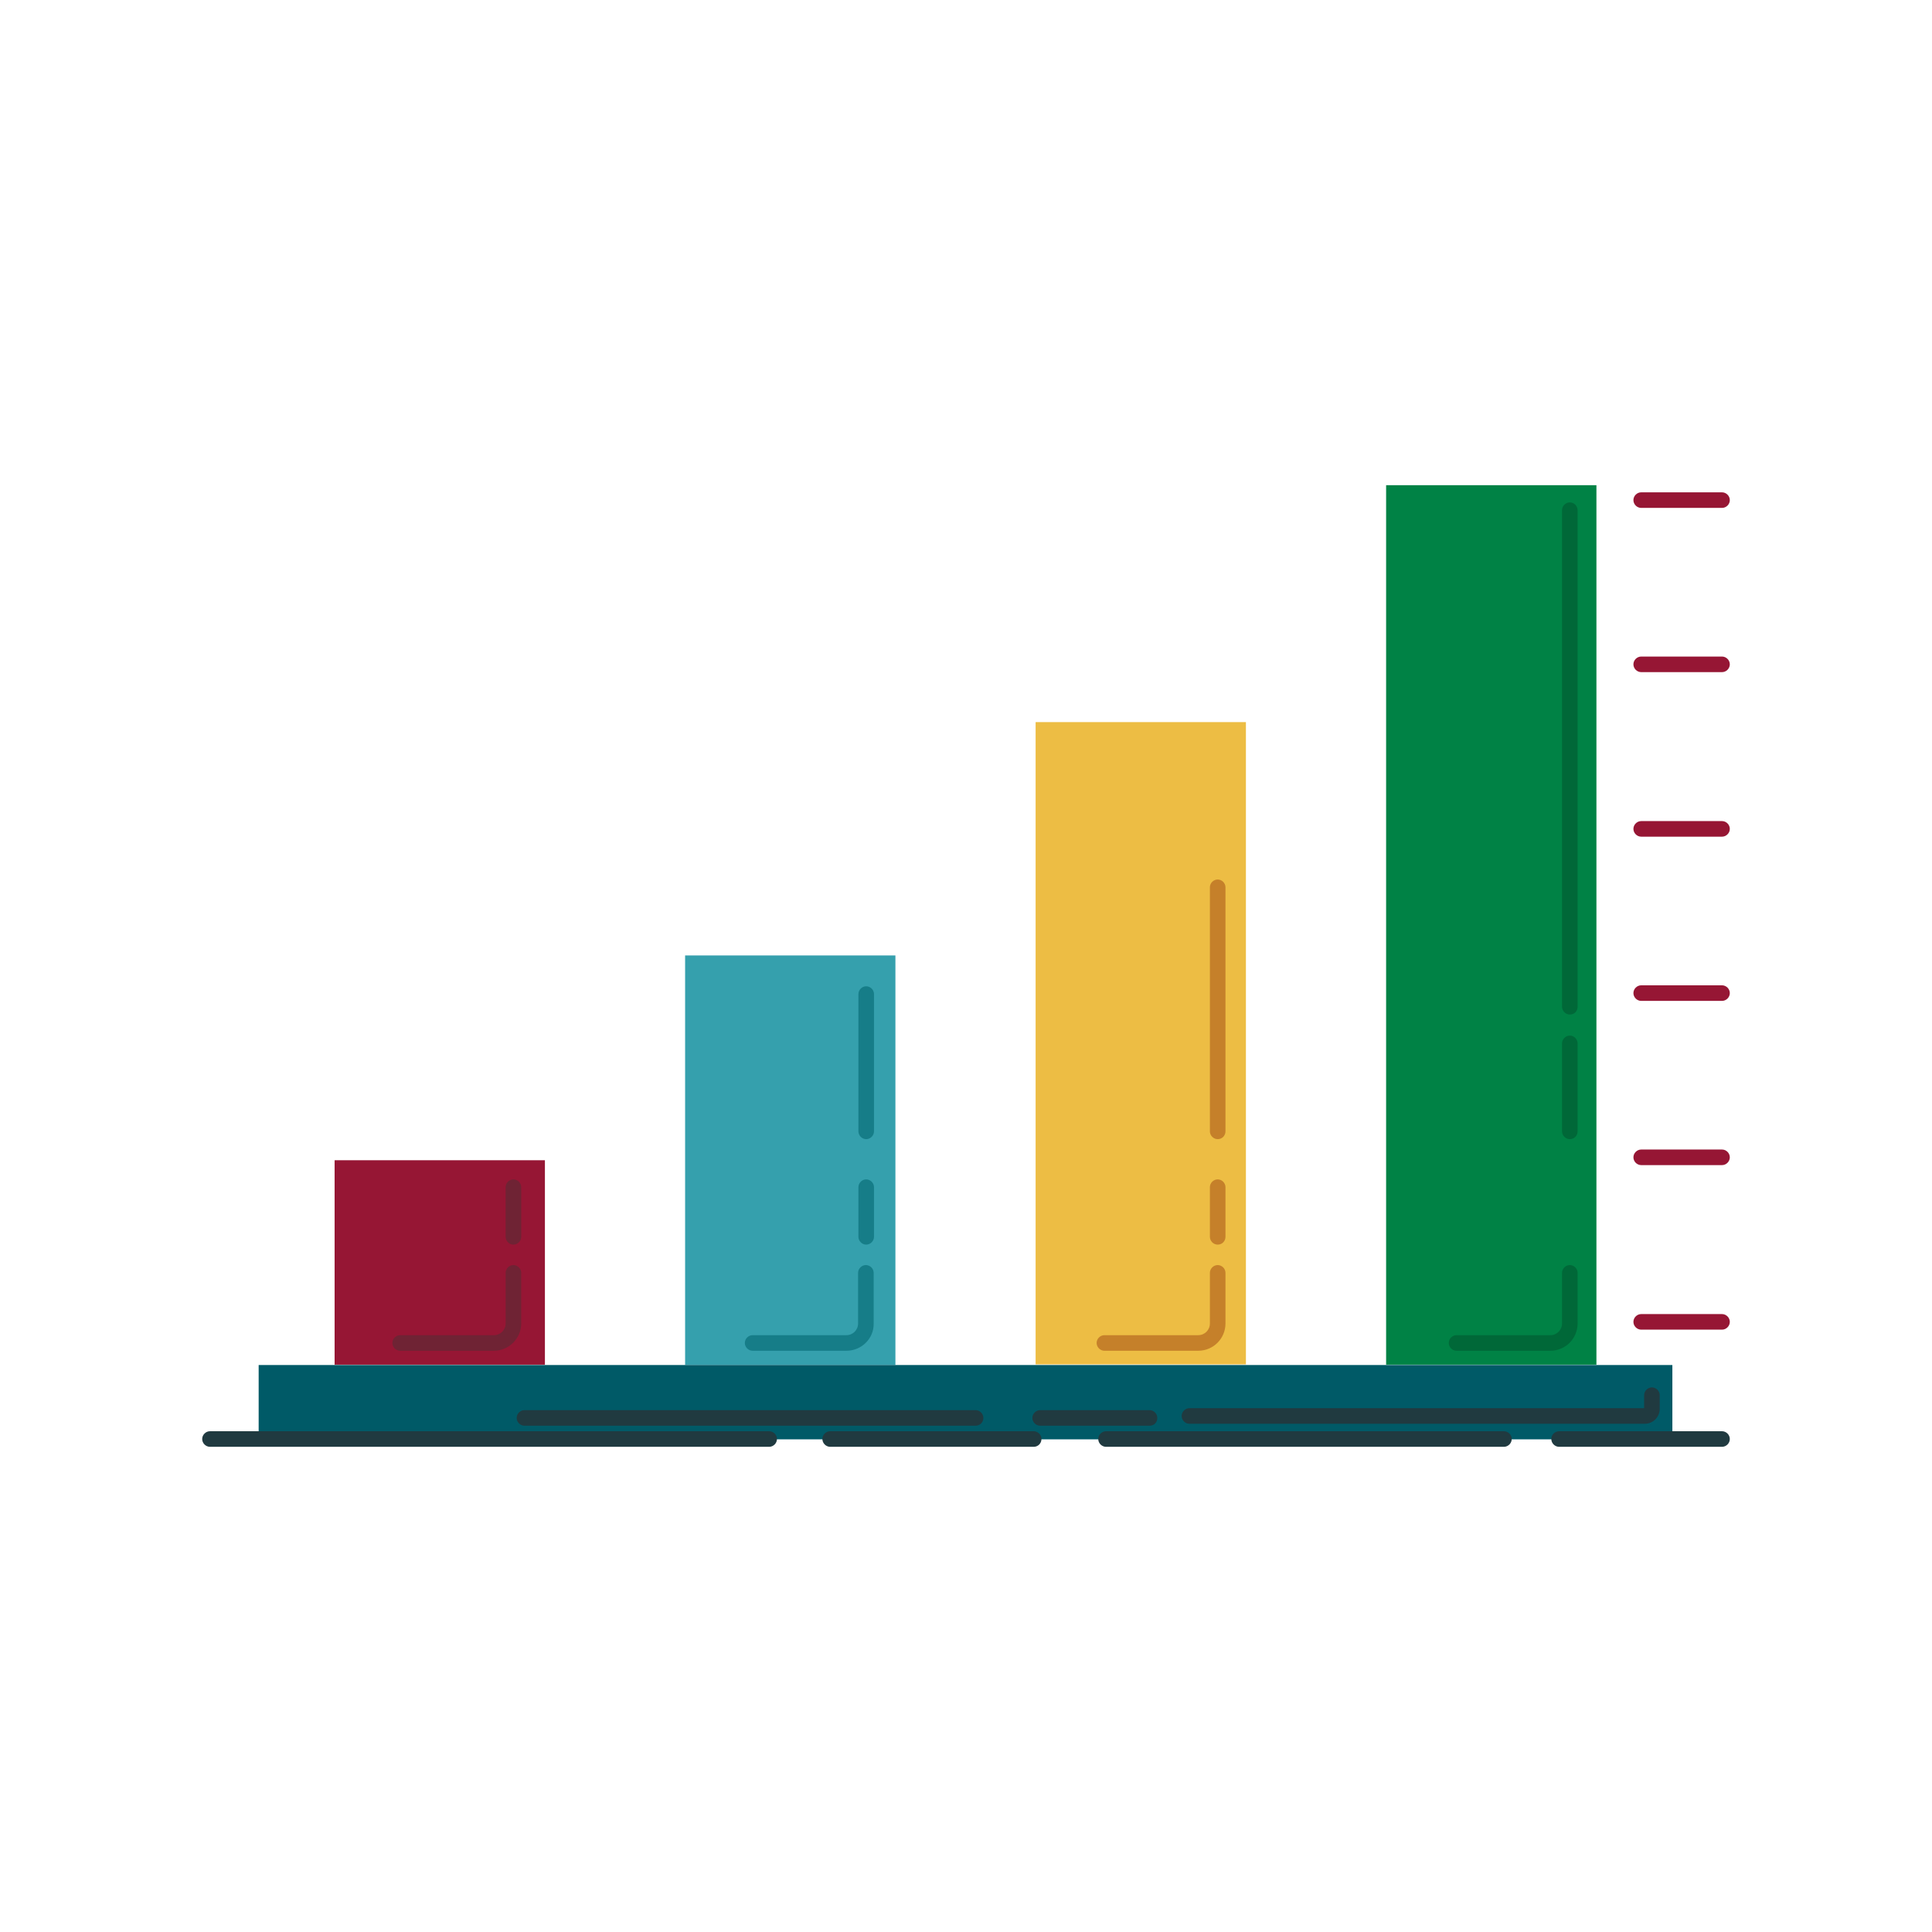
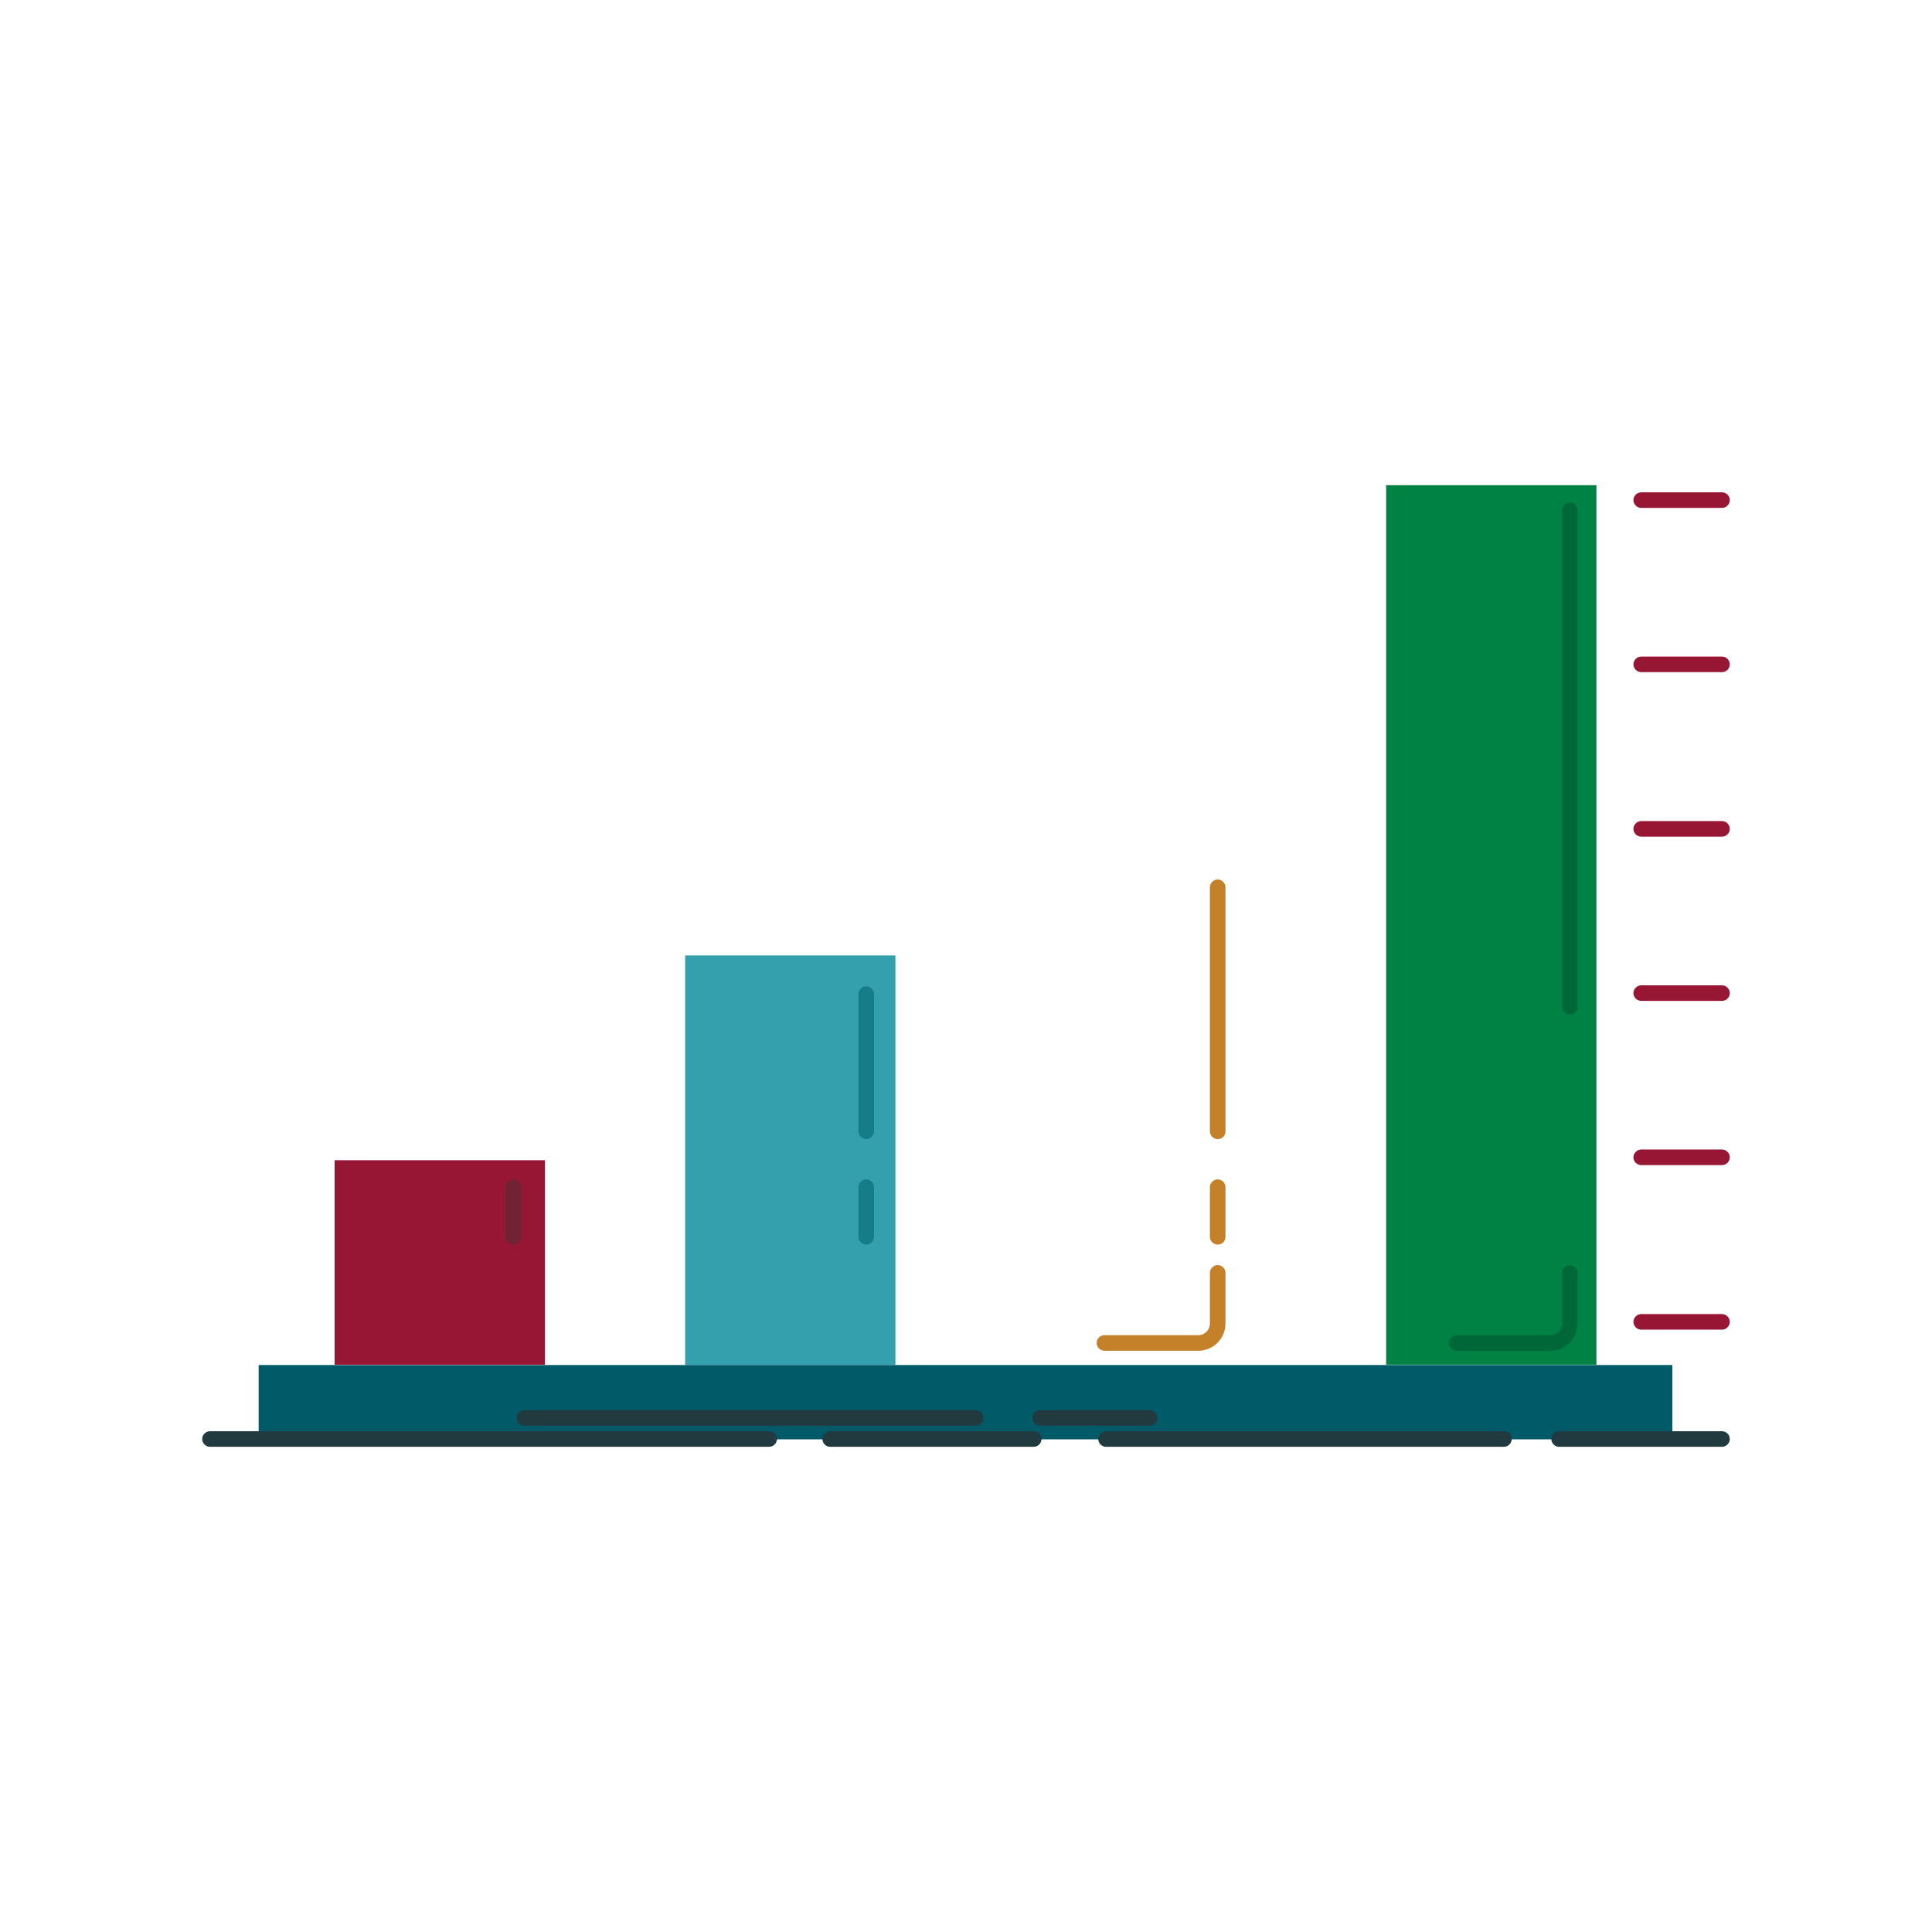
<svg xmlns="http://www.w3.org/2000/svg" id="Layer_1" style="enable-background:new 0 0 595.3 595.3;" version="1.1" viewBox="0 0 595.3 595.3" xml:space="preserve">
  <style type="text/css">
	.st0{fill:#FFFFFF;}
	.st1{fill:#EDBD44;}
	.st2{fill:#C5802A;}
	.st3{fill:#009444;}
	.st4{fill:#006838;}
	.st5{fill:#77AAB6;}
	.st6{fill:#167D88;}
	.st7{fill:#005A67;}
	.st8{fill:#6F2334;}
	.st9{fill:#460618;}
	.st10{fill:#961634;}
	.st11{fill:#008245;}
	.st12{fill:#35A0AD;}
	.st13{fill:#203A40;}
	.st14{fill:#27545D;}
</style>
  <rect class="st0" height="595.3" width="595.3" />
  <g>
    <g>
      <g>
        <path class="st10" d="M530.6,156.5h-24.9c-1.3,0-2.4-1.1-2.4-2.4c0-1.3,1.1-2.4,2.4-2.4h24.9c1.3,0,2.4,1.1,2.4,2.4     C533,155.4,531.9,156.5,530.6,156.5z" />
      </g>
      <g>
        <path class="st10" d="M530.6,207.1h-24.9c-1.3,0-2.4-1.1-2.4-2.4c0-1.3,1.1-2.4,2.4-2.4h24.9c1.3,0,2.4,1.1,2.4,2.4     C533,206,531.9,207.1,530.6,207.1z" />
      </g>
      <g>
        <path class="st10" d="M530.6,257.8h-24.9c-1.3,0-2.4-1.1-2.4-2.4c0-1.3,1.1-2.4,2.4-2.4h24.9c1.3,0,2.4,1.1,2.4,2.4     C533,256.7,531.9,257.8,530.6,257.8z" />
      </g>
      <g>
        <path class="st10" d="M530.6,308.4h-24.9c-1.3,0-2.4-1.1-2.4-2.4c0-1.3,1.1-2.4,2.4-2.4h24.9c1.3,0,2.4,1.1,2.4,2.4     C533,307.3,531.9,308.4,530.6,308.4z" />
      </g>
      <g>
        <path class="st10" d="M530.6,359h-24.9c-1.3,0-2.4-1.1-2.4-2.4c0-1.3,1.1-2.4,2.4-2.4h24.9c1.3,0,2.4,1.1,2.4,2.4     C533,357.9,531.9,359,530.6,359z" />
      </g>
      <g>
        <path class="st10" d="M530.6,409.7h-24.9c-1.3,0-2.4-1.1-2.4-2.4c0-1.3,1.1-2.4,2.4-2.4h24.9c1.3,0,2.4,1.1,2.4,2.4     C533,408.6,531.9,409.7,530.6,409.7z" />
      </g>
      <g>
        <g>
          <rect class="st11" height="271" width="64.8" x="427.1" y="149.5" />
        </g>
        <g>
-           <rect class="st1" height="197.9" width="64.8" x="319.1" y="222.5" />
-         </g>
+           </g>
        <g>
          <rect class="st12" height="126.2" width="64.8" x="211.1" y="294.4" />
        </g>
        <g>
          <rect class="st10" height="63" width="64.8" x="103.1" y="357.5" />
        </g>
        <g>
          <path class="st4" d="M483.7,312.6c-1.3,0-2.4-1.1-2.4-2.4v-153c0-1.3,1.1-2.4,2.4-2.4c1.3,0,2.4,1.1,2.4,2.4v153      C486.1,311.6,485.1,312.6,483.7,312.6z" />
        </g>
        <g>
-           <path class="st4" d="M483.7,351c-1.3,0-2.4-1.1-2.4-2.4v-27.1c0-1.3,1.1-2.4,2.4-2.4c1.3,0,2.4,1.1,2.4,2.4v27.1      C486.1,349.9,485.1,351,483.7,351z" />
-         </g>
+           </g>
        <g>
          <path class="st2" d="M375.2,351c-1.3,0-2.4-1.1-2.4-2.4v-75.2c0-1.3,1.1-2.4,2.4-2.4c1.3,0,2.4,1.1,2.4,2.4v75.2      C377.6,349.9,376.6,351,375.2,351z" />
        </g>
        <g>
          <path class="st2" d="M375.2,383.5c-1.3,0-2.4-1.1-2.4-2.4v-15.3c0-1.3,1.1-2.4,2.4-2.4c1.3,0,2.4,1.1,2.4,2.4v15.3      C377.6,382.4,376.6,383.5,375.2,383.5z" />
        </g>
        <g>
          <path class="st4" d="M477.7,416.2h-28.9c-1.3,0-2.4-1.1-2.4-2.4c0-1.3,1.1-2.4,2.4-2.4h28.9c2,0,3.6-1.6,3.6-3.6v-15.6      c0-1.3,1.1-2.4,2.4-2.4c1.3,0,2.4,1.1,2.4,2.4v15.6C486.1,412.4,482.4,416.2,477.7,416.2z" />
        </g>
        <g>
          <path class="st2" d="M369.2,416.2h-28.9c-1.3,0-2.4-1.1-2.4-2.4c0-1.3,1.1-2.4,2.4-2.4h28.9c2,0,3.6-1.6,3.6-3.6v-15.6      c0-1.3,1.1-2.4,2.4-2.4c1.3,0,2.4,1.1,2.4,2.4v15.6C377.6,412.4,373.9,416.2,369.2,416.2z" />
        </g>
        <g>
          <path class="st6" d="M266.9,351c-1.3,0-2.4-1.1-2.4-2.4v-42.3c0-1.3,1.1-2.4,2.4-2.4c1.3,0,2.4,1.1,2.4,2.4v42.3      C269.3,349.9,268.2,351,266.9,351z" />
        </g>
        <g>
          <path class="st6" d="M266.9,383.5c-1.3,0-2.4-1.1-2.4-2.4v-15.3c0-1.3,1.1-2.4,2.4-2.4c1.3,0,2.4,1.1,2.4,2.4v15.3      C269.3,382.4,268.2,383.5,266.9,383.5z" />
        </g>
        <g>
-           <path class="st6" d="M260.8,416.2h-28.9c-1.3,0-2.4-1.1-2.4-2.4c0-1.3,1.1-2.4,2.4-2.4h28.9c2,0,3.6-1.6,3.6-3.6v-15.6      c0-1.3,1.1-2.4,2.4-2.4c1.3,0,2.4,1.1,2.4,2.4v15.6C269.3,412.4,265.5,416.2,260.8,416.2z" />
-         </g>
+           </g>
        <g>
          <path class="st8" d="M158.2,383.5c-1.3,0-2.4-1.1-2.4-2.4v-15.3c0-1.3,1.1-2.4,2.4-2.4c1.3,0,2.4,1.1,2.4,2.4v15.3      C160.6,382.4,159.5,383.5,158.2,383.5z" />
        </g>
        <g>
-           <path class="st8" d="M152.2,416.2h-28.9c-1.3,0-2.4-1.1-2.4-2.4c0-1.3,1.1-2.4,2.4-2.4h28.9c2,0,3.6-1.6,3.6-3.6v-15.6      c0-1.3,1.1-2.4,2.4-2.4c1.3,0,2.4,1.1,2.4,2.4v15.6C160.6,412.4,156.8,416.2,152.2,416.2z" />
-         </g>
+           </g>
      </g>
      <g>
        <g>
          <rect class="st7" height="22.9" width="435.6" x="79.7" y="420.6" />
        </g>
        <g>
-           <path class="st13" d="M506.8,438.7H366.5c-1.3,0-2.4-1.1-2.4-2.4c0-1.3,1.1-2.4,2.4-2.4h140.1v-4c0-1.3,1.1-2.4,2.4-2.4      c1.3,0,2.4,1.1,2.4,2.4v4.2C511.4,436.7,509.3,438.7,506.8,438.7z" />
-         </g>
+           </g>
        <g>
          <path class="st13" d="M354.2,439.3h-33.7c-1.3,0-2.4-1.1-2.4-2.4c0-1.3,1.1-2.4,2.4-2.4h33.7c1.3,0,2.4,1.1,2.4,2.4      C356.6,438.3,355.6,439.3,354.2,439.3z" />
        </g>
        <g>
          <path class="st13" d="M300.6,439.3h-139c-1.3,0-2.4-1.1-2.4-2.4c0-1.3,1.1-2.4,2.4-2.4h139c1.3,0,2.4,1.1,2.4,2.4      C303,438.3,301.9,439.3,300.6,439.3z" />
        </g>
      </g>
    </g>
    <g>
      <g>
        <path class="st13" d="M237,445.8H64.7c-1.3,0-2.4-1.1-2.4-2.4c0-1.3,1.1-2.4,2.4-2.4H237c1.3,0,2.4,1.1,2.4,2.4     C239.4,444.7,238.3,445.8,237,445.8z" />
      </g>
      <g>
        <path class="st13" d="M318.5,445.8h-62.7c-1.3,0-2.4-1.1-2.4-2.4c0-1.3,1.1-2.4,2.4-2.4h62.7c1.3,0,2.4,1.1,2.4,2.4     C320.9,444.7,319.9,445.8,318.5,445.8z" />
      </g>
      <g>
        <path class="st13" d="M530.6,445.8h-50.2c-1.3,0-2.4-1.1-2.4-2.4c0-1.3,1.1-2.4,2.4-2.4h50.2c1.3,0,2.4,1.1,2.4,2.4     C533,444.7,531.9,445.8,530.6,445.8z" />
      </g>
      <g>
        <path class="st13" d="M463.4,445.8H340.8c-1.3,0-2.4-1.1-2.4-2.4c0-1.3,1.1-2.4,2.4-2.4h122.6c1.3,0,2.4,1.1,2.4,2.4     C465.8,444.7,464.7,445.8,463.4,445.8z" />
      </g>
    </g>
  </g>
</svg>